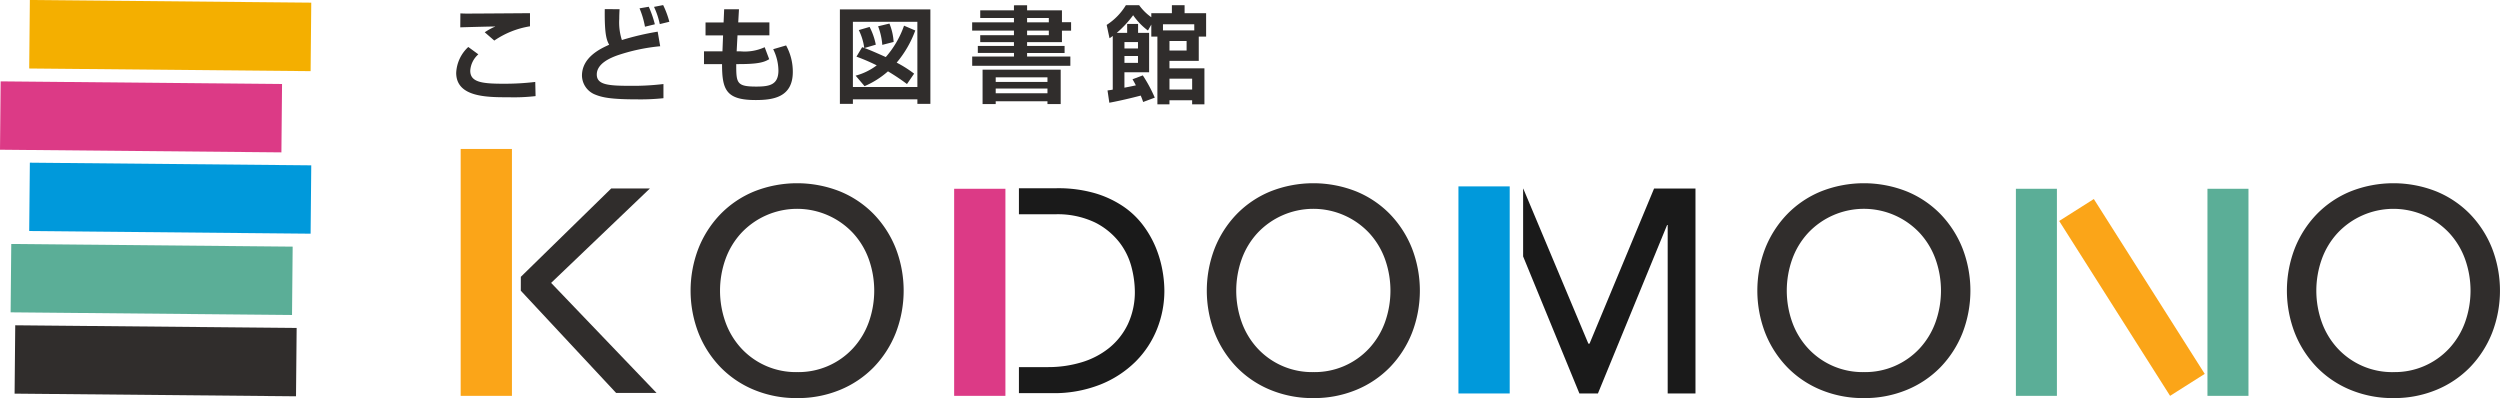
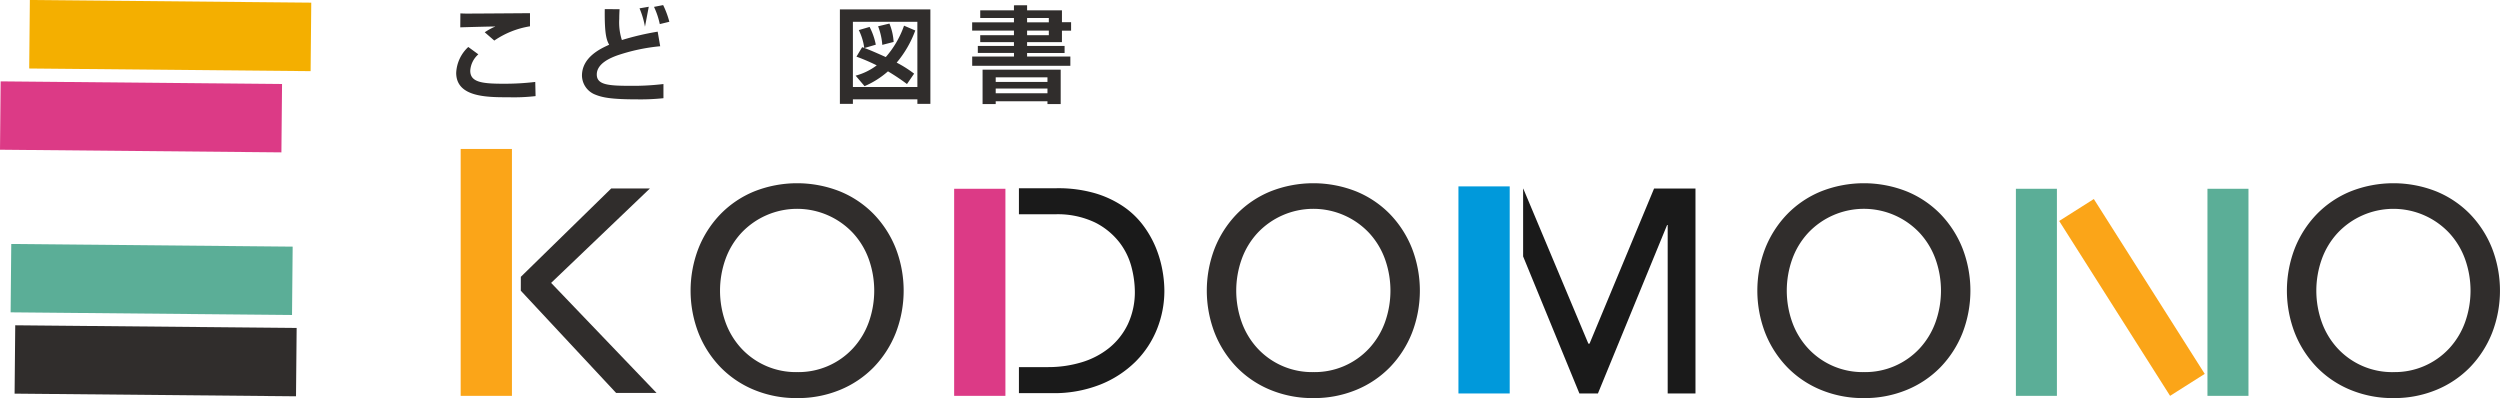
<svg xmlns="http://www.w3.org/2000/svg" width="340" height="54.143" viewBox="0 0 340 54.143">
  <g id="グループ_7227" data-name="グループ 7227" transform="translate(-202.103 -170.685)">
    <rect id="長方形_3816" data-name="長方形 3816" width="9.316" height="38.273" transform="translate(206.075 180) rotate(-89.458)" fill="#f4af00" />
    <rect id="長方形_3817" data-name="長方形 3817" width="9.296" height="38.273" transform="translate(202.103 191.047) rotate(-89.459)" fill="#dc3a86" />
-     <rect id="長方形_3818" data-name="長方形 3818" width="9.296" height="38.273" transform="translate(206.075 202.105) rotate(-89.459)" fill="#0099db" />
    <rect id="長方形_3819" data-name="長方形 3819" width="9.296" height="38.273" transform="translate(203.547 213.162) rotate(-89.459)" fill="#5bae97" />
    <rect id="長方形_3820" data-name="長方形 3820" width="9.296" height="38.274" transform="translate(204.088 224.22) rotate(-89.459)" fill="#302d2c" />
    <g id="グループ_7182" data-name="グループ 7182" transform="translate(264.143 171.377)">
      <g id="グループ_7177" data-name="グループ 7177">
        <path id="パス_1224" data-name="パス 1224" d="M242.951,177.375a3.217,3.217,0,0,0-1.1,2.227c0,1.571,1.6,1.771,4.541,1.771a35.055,35.055,0,0,0,4.3-.243l.043,1.927a25.837,25.837,0,0,1-3.626.157c-2.986,0-7.169,0-7.169-3.327a5.113,5.113,0,0,1,1.643-3.512Zm7.025-3.812a11.893,11.893,0,0,0-4.855,1.941l-1.3-1.128a8.582,8.582,0,0,1,1.441-.785c-.4-.013-4.483.1-4.768.115l.015-1.9c.213.013.585.028.884.028,1.058,0,7.084-.043,8.583-.057Z" transform="translate(-239.937 -170.678)" fill="#302d2c" />
-         <path id="パス_1225" data-name="パス 1225" d="M255.482,171.663c-.015.315-.043.785-.043,1.328a7.846,7.846,0,0,0,.357,2.87,36.89,36.89,0,0,1,4.869-1.141l.343,1.984a25.513,25.513,0,0,0-5.869,1.256c-.728.272-2.755,1.03-2.755,2.584,0,1.413,1.569,1.543,4.611,1.543a34.607,34.607,0,0,0,4.455-.243v1.927a29.95,29.95,0,0,1-3.557.157c-3.511,0-4.724-.243-5.71-.643a2.823,2.823,0,0,1-1.814-2.584c0-2.512,2.542-3.683,3.7-4.2-.343-.628-.643-1.356-.6-4.841Zm3.455,2.386a11.565,11.565,0,0,0-.741-2.5l1.256-.215a14.048,14.048,0,0,1,.828,2.384Zm2.014-.357a10.44,10.44,0,0,0-.785-2.342l1.243-.243a12.051,12.051,0,0,1,.843,2.269Z" transform="translate(-233.261 -171.107)" fill="#302d2c" />
+         <path id="パス_1225" data-name="パス 1225" d="M255.482,171.663c-.015.315-.043.785-.043,1.328a7.846,7.846,0,0,0,.357,2.87,36.89,36.89,0,0,1,4.869-1.141l.343,1.984a25.513,25.513,0,0,0-5.869,1.256c-.728.272-2.755,1.03-2.755,2.584,0,1.413,1.569,1.543,4.611,1.543a34.607,34.607,0,0,0,4.455-.243v1.927a29.95,29.95,0,0,1-3.557.157c-3.511,0-4.724-.243-5.71-.643a2.823,2.823,0,0,1-1.814-2.584c0-2.512,2.542-3.683,3.7-4.2-.343-.628-.643-1.356-.6-4.841Zm3.455,2.386a11.565,11.565,0,0,0-.741-2.5l1.256-.215Zm2.014-.357a10.44,10.44,0,0,0-.785-2.342l1.243-.243a12.051,12.051,0,0,1,.843,2.269Z" transform="translate(-233.261 -171.107)" fill="#302d2c" />
      </g>
      <g id="グループ_7178" data-name="グループ 7178" transform="translate(33.704 0.571)">
-         <path id="パス_1226" data-name="パス 1226" d="M263.233,171.455h2.014l-.1,1.786h4.239V175h-4.339l-.115,2.169h.457a6.487,6.487,0,0,0,3.355-.558l.613,1.628c-.713.443-1.584.671-4.155.671h-.328c0,2.556.03,3.057,2.714,3.057,1.812,0,3.025-.23,3.025-2.2a6.663,6.663,0,0,0-.713-2.884l1.756-.513a7.42,7.42,0,0,1,.913,3.6c0,3.47-2.7,3.827-5.054,3.827-4.013,0-4.57-1.386-4.57-4.885h-2.455v-1.741H263l.085-2.169H260.7v-1.756h2.456Z" transform="translate(-260.491 -171.455)" fill="#302d2c" />
-       </g>
+         </g>
      <g id="グループ_7179" data-name="グループ 7179" transform="translate(52.185 0.585)">
        <path id="パス_1227" data-name="パス 1227" d="M284.068,171.464v12.849H282.3V183.7H273.53v.613h-1.769V171.464Zm-1.771,1.684H273.53v8.868H282.3Zm-.284,1.186a14.5,14.5,0,0,1-2.529,4.37,15.7,15.7,0,0,1,2.371,1.5l-.971,1.414a28.244,28.244,0,0,0-2.584-1.728,11.864,11.864,0,0,1-3.184,2.014l-1.214-1.428a8.369,8.369,0,0,0,2.87-1.4,26.637,26.637,0,0,0-2.756-1.186l.771-1.286c.157.057.187.057.287.1a7.717,7.717,0,0,0-.743-2.427l1.471-.428a9.045,9.045,0,0,1,.843,2.414l-1.543.456c.856.3,2.514,1.058,2.9,1.228a12.911,12.911,0,0,0,2.484-4.268Zm-4.485,1.956a8.825,8.825,0,0,0-.571-2.527l1.541-.372a7.8,7.8,0,0,1,.572,2.5Z" transform="translate(-271.761 -171.464)" fill="#302d2c" />
      </g>
      <g id="グループ_7180" data-name="グループ 7180" transform="translate(70.178 0.028)">
        <path id="パス_1228" data-name="パス 1228" d="M296.085,179.349H282.734v-1.258h5.684v-.484H283.5v-.958h4.913v-.513h-4.585v-.943h4.585v-.628h-5.684v-1.128h5.684v-.585h-4.585v-1.043h4.585v-.685H290.2v.685h4.741v1.614h1.243v1.156h-1.243v1.558H290.2v.513h5.1v.958h-5.1v.484h5.884Zm-11.938.528H294.77v4.683h-1.8v-.385h-7.038v.385h-1.786Zm1.786,1.041v.63h7.038v-.63Zm0,1.528v.643h7.038v-.643Zm4.268-9.594v.585h2.955v-.585Zm0,1.714v.628h2.955v-.628Z" transform="translate(-282.734 -171.124)" fill="#302d2c" />
      </g>
      <g id="グループ_7181" data-name="グループ 7181" transform="translate(88.472 0.015)">
-         <path id="パス_1229" data-name="パス 1229" d="M298.845,184.28a9.008,9.008,0,0,0-.328-.872c-.272.072-2.329.615-4.27.972L294,182.709c.243-.028.6-.085.713-.113v-7.3a3.674,3.674,0,0,1-.441.313l-.387-1.812a8.24,8.24,0,0,0,2.614-2.684h1.8a7.166,7.166,0,0,0,1.656,1.641V172.2h2.8v-1.084h1.727V172.2h2.927v3.184h-1v3.3h-3.985V179.7h4.755v4.9h-1.671v-.556h-3.084v.556h-1.641v-9.209h-.828v-1.641l-.457.813a9.01,9.01,0,0,1-2.012-2.084,14.512,14.512,0,0,1-2.228,2.4h1.413v-1.213h1.486v1.213h1.5v5.354H296.3v2.1c.07-.015.785-.143,1.556-.315-.171-.328-.243-.471-.457-.828l1.4-.528a19.341,19.341,0,0,1,1.628,3.027Zm-2.542-8.153V177h1.841v-.871Zm0,1.9v.928h1.841v-.928Zm9.494-4.313h-4.254v.828H305.8Zm-3.37,2.271v1.3h2.329v-1.3Zm0,5.126v1.471h3.084v-1.471Z" transform="translate(-293.89 -171.116)" fill="#302d2c" />
-       </g>
+         </g>
    </g>
    <g id="グループ_7183" data-name="グループ 7183" transform="translate(272.934 196.317)">
      <path id="パス_1230" data-name="パス 1230" d="M245.3,198.332l12.292-12.016h5.262L249.42,199.157l14.335,14.963h-5.5l-12.959-13.9Z" transform="translate(-245.298 -186.316)" fill="#302d2c" />
    </g>
    <g id="グループ_7184" data-name="グループ 7184" transform="translate(296.022 195.61)">
      <path id="パス_1231" data-name="パス 1231" d="M273.869,215.1a14.991,14.991,0,0,1-5.852-1.12,13.6,13.6,0,0,1-4.575-3.083,14.246,14.246,0,0,1-2.984-4.634,15.982,15.982,0,0,1,0-11.546,14.256,14.256,0,0,1,2.984-4.632A13.6,13.6,0,0,1,268.016,187a15.846,15.846,0,0,1,11.7,0,13.63,13.63,0,0,1,4.575,3.083,14.256,14.256,0,0,1,2.984,4.632,15.96,15.96,0,0,1,0,11.546,14.246,14.246,0,0,1-2.984,4.634,13.63,13.63,0,0,1-4.575,3.083A14.989,14.989,0,0,1,273.869,215.1Zm0-3.535a10.093,10.093,0,0,0,7.617-3.258,10.487,10.487,0,0,0,2.122-3.516,12.761,12.761,0,0,0,0-8.6,10.487,10.487,0,0,0-2.122-3.516,10.414,10.414,0,0,0-15.237,0,10.459,10.459,0,0,0-2.12,3.516,12.762,12.762,0,0,0,0,8.6,10.459,10.459,0,0,0,2.12,3.516,10.1,10.1,0,0,0,7.62,3.258Z" transform="translate(-259.378 -185.885)" fill="#302d2c" />
    </g>
    <g id="グループ_7185" data-name="グループ 7185" transform="translate(366.227 195.61)">
      <path id="パス_1232" data-name="パス 1232" d="M316.682,215.1a14.991,14.991,0,0,1-5.852-1.12,13.6,13.6,0,0,1-4.575-3.083,14.245,14.245,0,0,1-2.984-4.634,15.983,15.983,0,0,1,0-11.546,14.255,14.255,0,0,1,2.984-4.632A13.6,13.6,0,0,1,310.829,187a15.846,15.846,0,0,1,11.7,0,13.631,13.631,0,0,1,4.575,3.083,14.255,14.255,0,0,1,2.984,4.632,15.96,15.96,0,0,1,0,11.546,14.245,14.245,0,0,1-2.984,4.634,13.631,13.631,0,0,1-4.575,3.083A14.989,14.989,0,0,1,316.682,215.1Zm0-3.535a10.093,10.093,0,0,0,7.617-3.258,10.489,10.489,0,0,0,2.122-3.516,12.763,12.763,0,0,0,0-8.6,10.489,10.489,0,0,0-2.122-3.516,10.414,10.414,0,0,0-15.237,0,10.457,10.457,0,0,0-2.12,3.516,12.762,12.762,0,0,0,0,8.6,10.457,10.457,0,0,0,2.12,3.516,10.1,10.1,0,0,0,7.62,3.258Z" transform="translate(-302.191 -185.885)" fill="#302d2c" />
    </g>
    <g id="グループ_7186" data-name="グループ 7186" transform="translate(441.1 195.61)">
      <path id="パス_1233" data-name="パス 1233" d="M362.342,215.1a14.992,14.992,0,0,1-5.852-1.12,13.614,13.614,0,0,1-4.575-3.083,14.245,14.245,0,0,1-2.984-4.634,15.983,15.983,0,0,1,0-11.546,14.255,14.255,0,0,1,2.984-4.632A13.614,13.614,0,0,1,356.489,187a15.846,15.846,0,0,1,11.7,0,13.614,13.614,0,0,1,4.575,3.083,14.255,14.255,0,0,1,2.984,4.632,15.96,15.96,0,0,1,0,11.546,14.245,14.245,0,0,1-2.984,4.634,13.614,13.614,0,0,1-4.575,3.083A14.989,14.989,0,0,1,362.342,215.1Zm0-3.535a10.1,10.1,0,0,0,7.619-3.258,10.512,10.512,0,0,0,2.12-3.516,12.762,12.762,0,0,0,0-8.6,10.512,10.512,0,0,0-2.12-3.516,10.412,10.412,0,0,0-15.237,0,10.463,10.463,0,0,0-2.122,3.516,12.762,12.762,0,0,0,0,8.6,10.462,10.462,0,0,0,2.122,3.516,10.093,10.093,0,0,0,7.618,3.258Z" transform="translate(-347.851 -185.885)" fill="#302d2c" />
    </g>
    <g id="グループ_7187" data-name="グループ 7187" transform="translate(513.121 195.61)">
      <path id="パス_1234" data-name="パス 1234" d="M406.263,215.1a14.991,14.991,0,0,1-5.852-1.12,13.6,13.6,0,0,1-4.575-3.083,14.246,14.246,0,0,1-2.984-4.634,15.983,15.983,0,0,1,0-11.546,14.256,14.256,0,0,1,2.984-4.632A13.6,13.6,0,0,1,400.41,187a15.846,15.846,0,0,1,11.7,0,13.632,13.632,0,0,1,4.575,3.083,14.256,14.256,0,0,1,2.984,4.632,15.96,15.96,0,0,1,0,11.546,14.246,14.246,0,0,1-2.984,4.634,13.632,13.632,0,0,1-4.575,3.083A14.989,14.989,0,0,1,406.263,215.1Zm0-3.535a10.093,10.093,0,0,0,7.617-3.258A10.488,10.488,0,0,0,416,204.793a12.762,12.762,0,0,0,0-8.6,10.488,10.488,0,0,0-2.122-3.516,10.414,10.414,0,0,0-15.237,0,10.458,10.458,0,0,0-2.12,3.516,12.762,12.762,0,0,0,0,8.6,10.458,10.458,0,0,0,2.12,3.516,10.1,10.1,0,0,0,7.62,3.258Z" transform="translate(-391.772 -185.885)" fill="#302d2c" />
    </g>
    <rect id="長方形_3821" data-name="長方形 3821" width="6.972" height="33.578" transform="translate(264.754 190.943)" fill="#fba518" />
    <rect id="長方形_3822" data-name="長方形 3822" width="6.972" height="28.162" transform="translate(331.867 196.358)" fill="#dc3a86" />
    <rect id="長方形_3823" data-name="長方形 3823" width="5.578" height="28.162" transform="translate(502.317 196.358)" fill="#5bae97" />
    <rect id="長方形_3824" data-name="長方形 3824" width="5.578" height="28.162" transform="translate(482.152 200.738) rotate(-32.382)" fill="#fba518" />
    <rect id="長方形_3825" data-name="長方形 3825" width="5.578" height="28.162" transform="translate(476.265 196.358)" fill="#5bae97" />
    <g id="グループ_7188" data-name="グループ 7188" transform="translate(340.677 196.282)">
      <path id="パス_1235" data-name="パス 1235" d="M306.115,197.4a15.218,15.218,0,0,0-.905-3.07,13.92,13.92,0,0,0-1.714-2.993,11.342,11.342,0,0,0-2.715-2.578,13.856,13.856,0,0,0-3.858-1.792,18.021,18.021,0,0,0-5.177-.669H286.61v3.544h4.86a11.791,11.791,0,0,1,5.511,1.122,9.708,9.708,0,0,1,3.327,2.737,9.366,9.366,0,0,1,1.633,3.4,13.584,13.584,0,0,1,.433,3.13,10.313,10.313,0,0,1-.945,4.547,9.326,9.326,0,0,1-2.558,3.247,11.01,11.01,0,0,1-3.76,1.95,15.624,15.624,0,0,1-4.547.649H286.61v3.542h4.506a17.112,17.112,0,0,0,6.594-1.181,14.336,14.336,0,0,0,4.783-3.129,13.111,13.111,0,0,0,2.914-4.449,14.014,14.014,0,0,0,.984-5.177A16.154,16.154,0,0,0,306.115,197.4Z" transform="translate(-286.61 -186.295)" fill="#1a1a1a" />
    </g>
    <rect id="長方形_3826" data-name="長方形 3826" width="6.972" height="28.162" transform="translate(400.451 196.034)" fill="#0099db" />
    <g id="グループ_7189" data-name="グループ 7189" transform="translate(409.247 196.324)">
      <path id="パス_1236" data-name="パス 1236" d="M346.237,186.32l-8.779,21.1H337.3l-8.857-21.1-.017.045v9.188l7.654,18.639h2.52l9.408-22.912h.079v22.912h3.78V186.32Z" transform="translate(-328.426 -186.32)" fill="#1a1a1a" />
    </g>
  </g>
</svg>